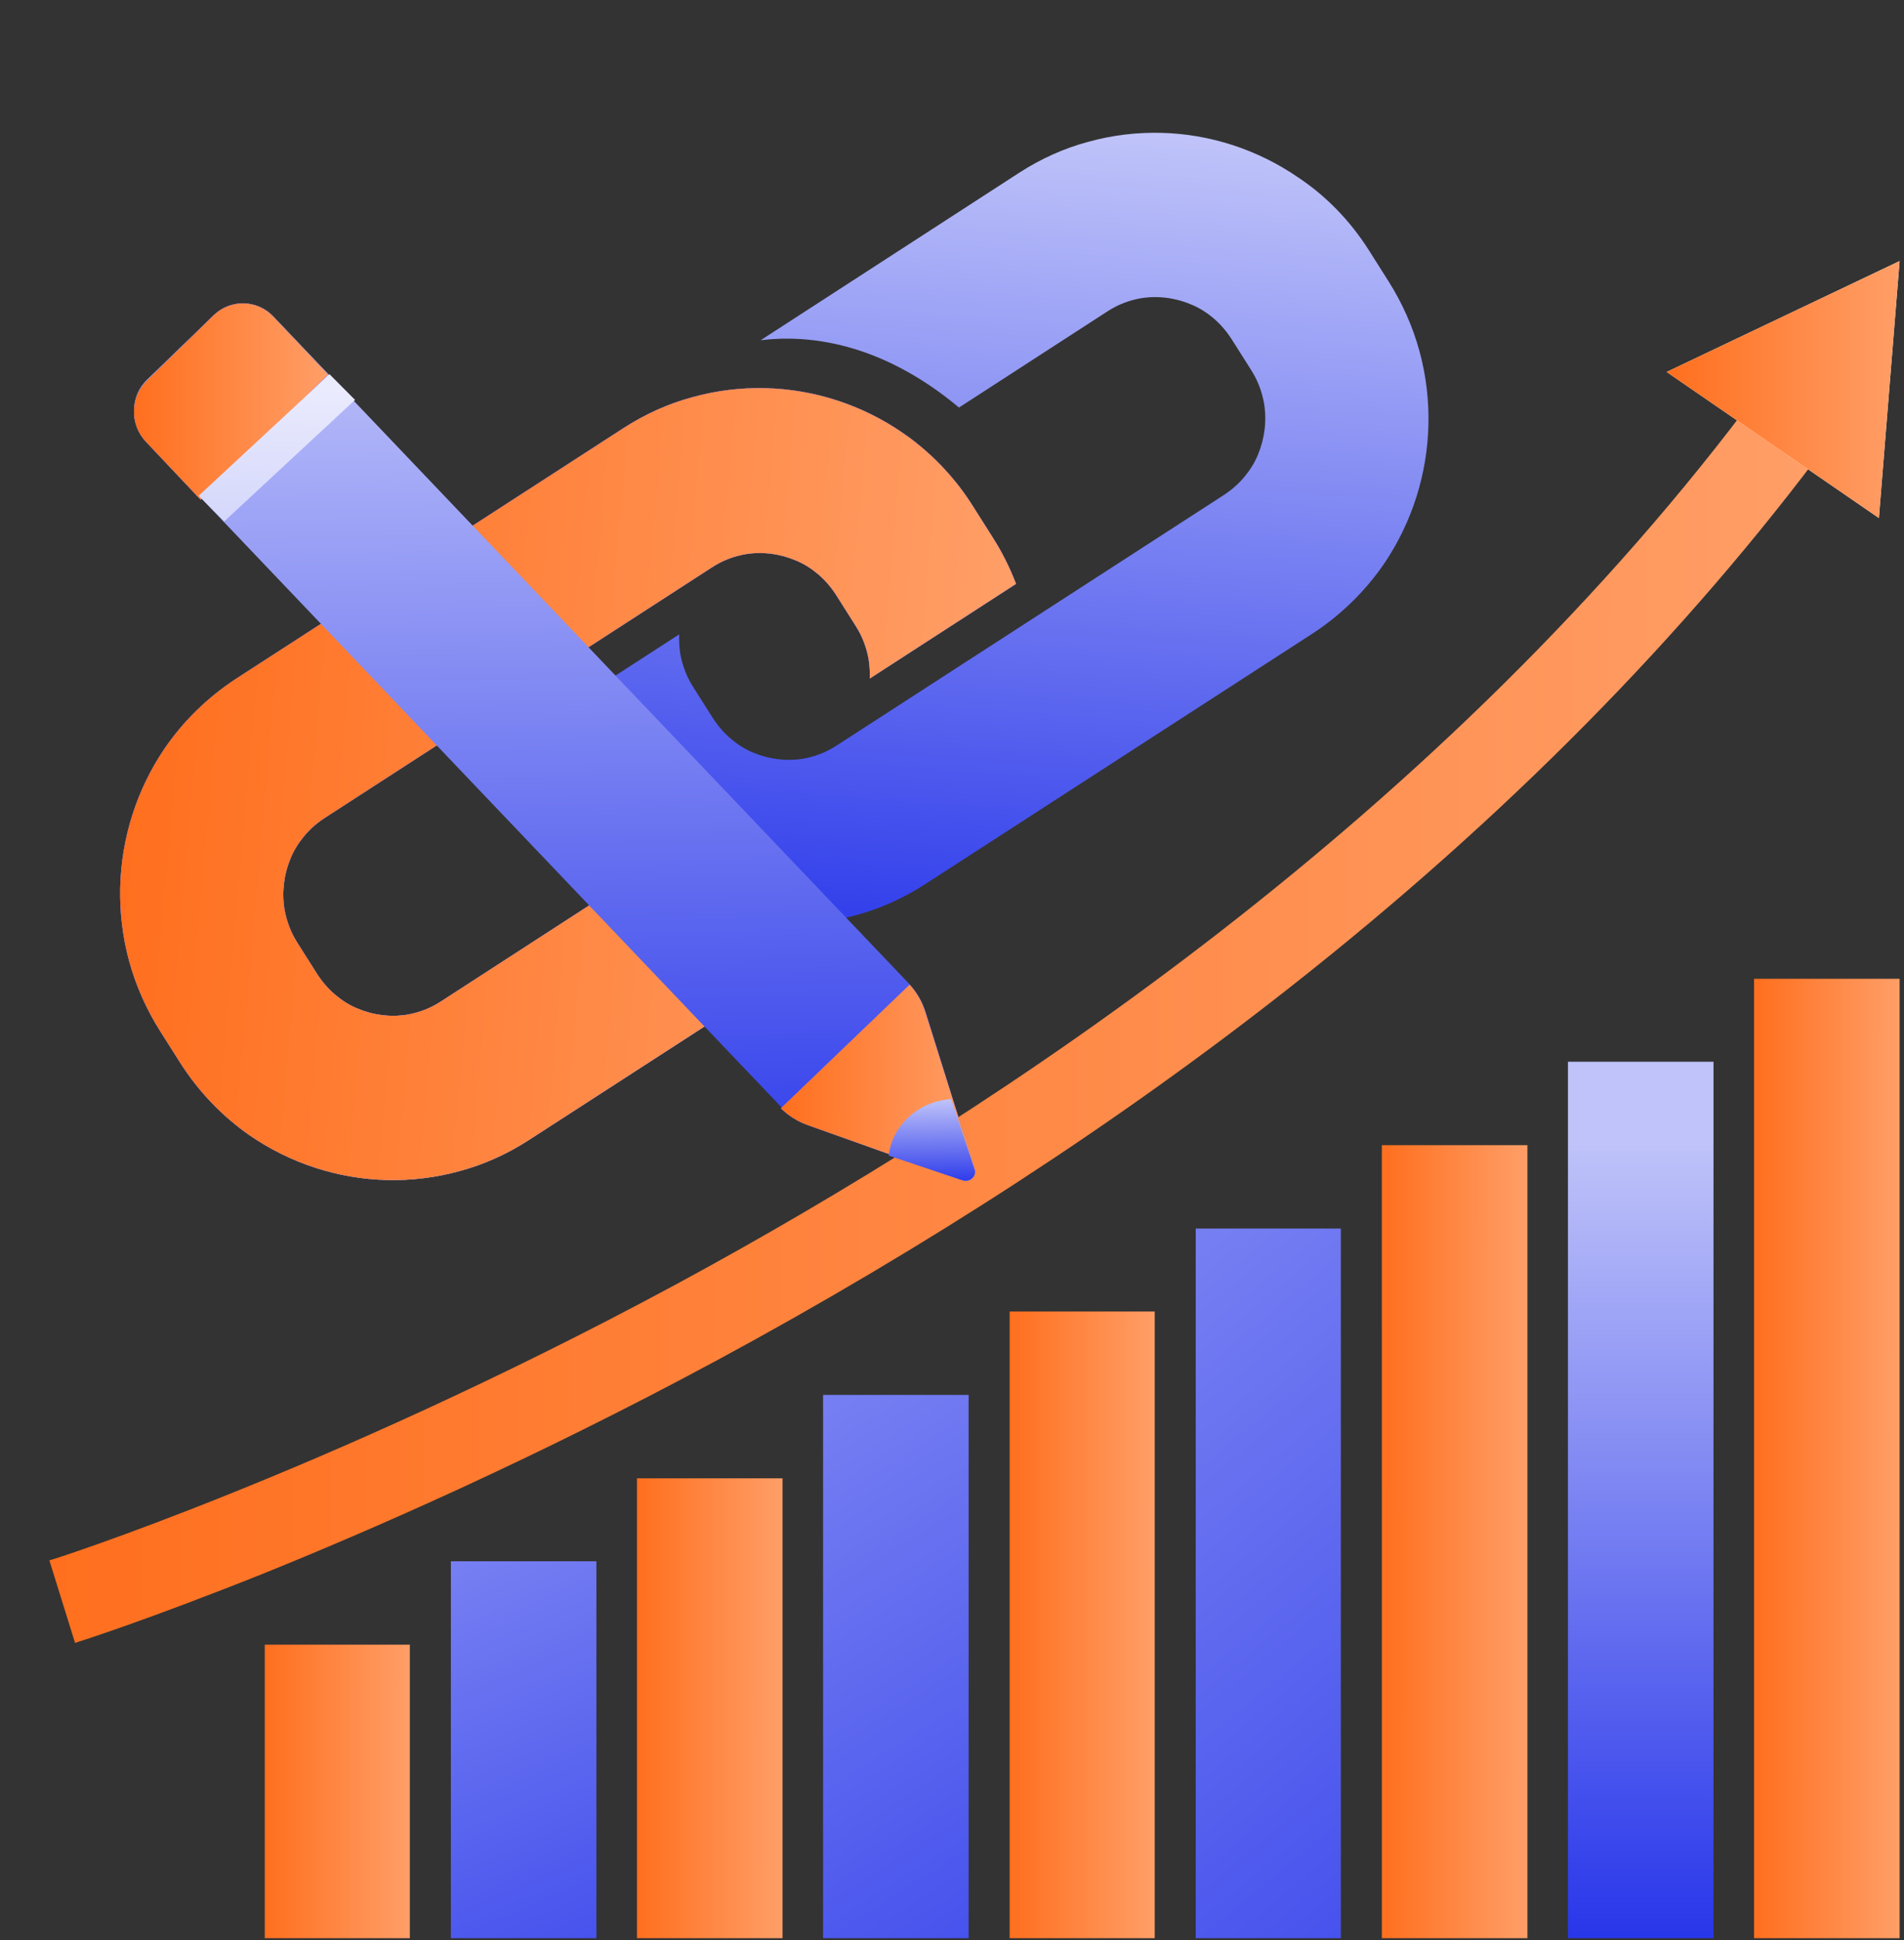
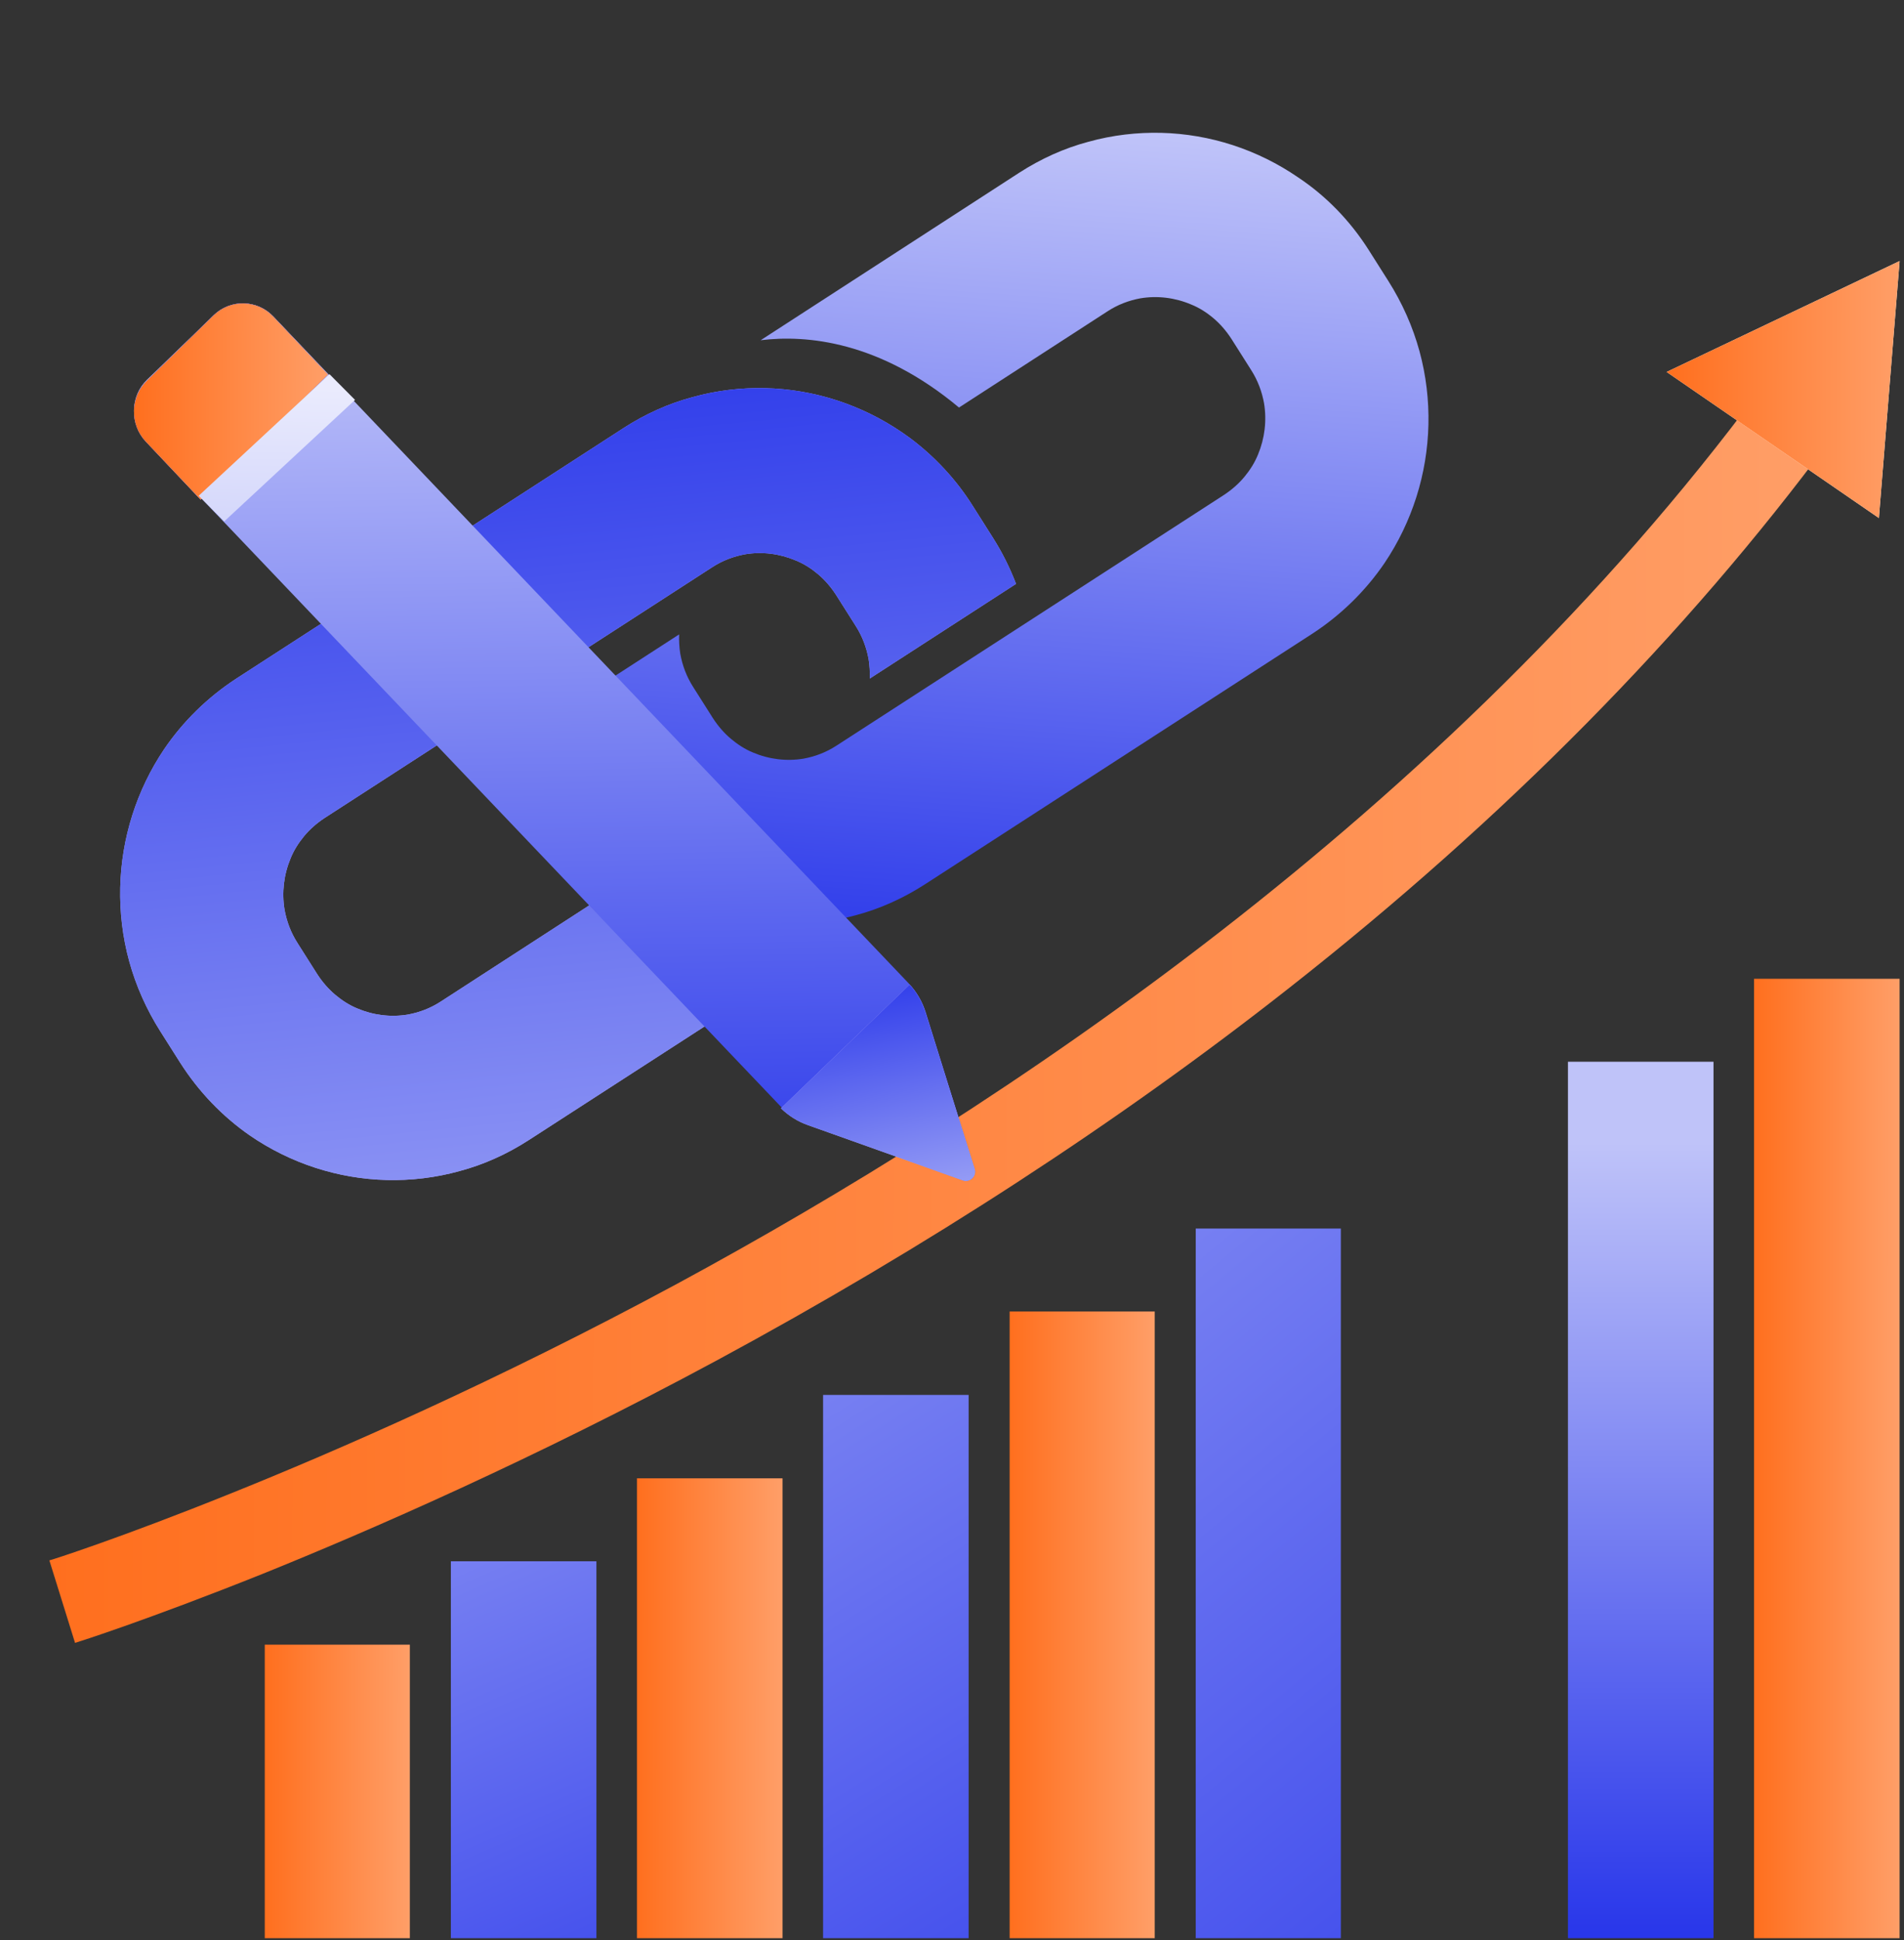
<svg xmlns="http://www.w3.org/2000/svg" width="270" height="275" viewBox="0 0 270 275" fill="none">
  <rect x="0" y="0" width="270" height="275" fill="#333333" stroke="none" />
  <path d="M137.975 71.756L140.748 76.132C142.117 78.274 143.213 80.481 144.081 82.757L123.337 96.174C123.374 95.236 123.319 94.334 123.176 93.424C122.874 91.782 122.3 90.206 121.322 88.682L118.549 84.305C117.805 83.162 116.957 82.188 116.005 81.384C115.054 80.581 114.003 79.903 112.844 79.439C110.575 78.471 108.071 78.155 105.638 78.563C104.014 78.865 102.454 79.441 100.948 80.426L46.007 115.954C44.876 116.704 43.914 117.559 43.12 118.519C42.327 119.478 41.658 120.539 41.205 121.664C40.251 123.955 39.943 126.483 40.352 128.942C40.654 130.584 41.227 132.161 42.205 133.684L44.978 138.061C45.723 139.205 46.571 140.178 47.522 140.982C48.474 141.785 49.525 142.464 50.639 142.923C52.909 143.891 55.412 144.207 57.845 143.799C59.47 143.498 61.029 142.921 62.536 141.936L83.564 128.321C86.565 131.597 94.526 138.102 110.367 138.728L74.996 161.585C71.892 163.591 68.565 165.085 65.157 165.987C61.745 166.934 58.247 167.336 54.835 167.251C47.924 167.075 41.186 164.896 35.404 160.919C31.551 158.239 28.169 154.749 25.512 150.562L22.739 146.185C20.747 143.045 19.263 139.682 18.318 136.233C17.374 132.784 16.97 129.249 17.047 125.803C17.208 118.821 19.352 112.019 23.277 106.185C25.923 102.298 29.371 98.888 33.466 96.208L88.407 60.68C91.511 58.674 94.838 57.181 98.246 56.278C101.658 55.331 105.156 54.93 108.568 55.014C115.479 55.191 122.217 57.37 128 61.346C128.377 61.604 128.71 61.858 129.087 62.117C132.547 64.717 135.596 67.953 137.975 71.756Z" fill="#ADA4F7" />
  <path d="M137.975 71.756L140.748 76.132C142.117 78.274 143.213 80.481 144.081 82.757L123.337 96.174C123.374 95.236 123.319 94.334 123.176 93.424C122.874 91.782 122.3 90.206 121.322 88.682L118.549 84.305C117.805 83.162 116.957 82.188 116.005 81.384C115.054 80.581 114.003 79.903 112.844 79.439C110.575 78.471 108.071 78.155 105.638 78.563C104.014 78.865 102.454 79.441 100.948 80.426L46.007 115.954C44.876 116.704 43.914 117.559 43.12 118.519C42.327 119.478 41.658 120.539 41.205 121.664C40.251 123.955 39.943 126.483 40.352 128.942C40.654 130.584 41.227 132.161 42.205 133.684L44.978 138.061C45.723 139.205 46.571 140.178 47.522 140.982C48.474 141.785 49.525 142.464 50.639 142.923C52.909 143.891 55.412 144.207 57.845 143.799C59.47 143.498 61.029 142.921 62.536 141.936L83.564 128.321C86.565 131.597 94.526 138.102 110.367 138.728L74.996 161.585C71.892 163.591 68.565 165.085 65.157 165.987C61.745 166.934 58.247 167.336 54.835 167.251C47.924 167.075 41.186 164.896 35.404 160.919C31.551 158.239 28.169 154.749 25.512 150.562L22.739 146.185C20.747 143.045 19.263 139.682 18.318 136.233C17.374 132.784 16.97 129.249 17.047 125.803C17.208 118.821 19.352 112.019 23.277 106.185C25.923 102.298 29.371 98.888 33.466 96.208L88.407 60.68C91.511 58.674 94.838 57.181 98.246 56.278C101.658 55.331 105.156 54.93 108.568 55.014C115.479 55.191 122.217 57.37 128 61.346C128.377 61.604 128.71 61.858 129.087 62.117C132.547 64.717 135.596 67.953 137.975 71.756Z" fill="url(#paint0_linear_39_263)" />
-   <path d="M137.975 71.756L140.748 76.132C142.117 78.274 143.213 80.481 144.081 82.757L123.337 96.174C123.374 95.236 123.319 94.334 123.176 93.424C122.874 91.782 122.3 90.206 121.322 88.682L118.549 84.305C117.805 83.162 116.957 82.188 116.005 81.384C115.054 80.581 114.003 79.903 112.844 79.439C110.575 78.471 108.071 78.155 105.638 78.563C104.014 78.865 102.454 79.441 100.948 80.426L46.007 115.954C44.876 116.704 43.914 117.559 43.12 118.519C42.327 119.478 41.658 120.539 41.205 121.664C40.251 123.955 39.943 126.483 40.352 128.942C40.654 130.584 41.227 132.161 42.205 133.684L44.978 138.061C45.723 139.205 46.571 140.178 47.522 140.982C48.474 141.785 49.525 142.464 50.639 142.923C52.909 143.891 55.412 144.207 57.845 143.799C59.47 143.498 61.029 142.921 62.536 141.936L83.564 128.321C86.565 131.597 94.526 138.102 110.367 138.728L74.996 161.585C71.892 163.591 68.565 165.085 65.157 165.987C61.745 166.934 58.247 167.336 54.835 167.251C47.924 167.075 41.186 164.896 35.404 160.919C31.551 158.239 28.169 154.749 25.512 150.562L22.739 146.185C20.747 143.045 19.263 139.682 18.318 136.233C17.374 132.784 16.97 129.249 17.047 125.803C17.208 118.821 19.352 112.019 23.277 106.185C25.923 102.298 29.371 98.888 33.466 96.208L88.407 60.68C91.511 58.674 94.838 57.181 98.246 56.278C101.658 55.331 105.156 54.93 108.568 55.014C115.479 55.191 122.217 57.37 128 61.346C128.377 61.604 128.71 61.858 129.087 62.117C132.547 64.717 135.596 67.953 137.975 71.756Z" fill="url(#paint1_linear_39_263)" />
  <path d="M194.095 35.437L196.868 39.813C198.86 42.954 200.345 46.317 201.289 49.766C202.233 53.215 202.637 56.749 202.56 60.196C202.399 67.177 200.255 73.98 196.33 79.814C193.684 83.7 190.236 87.111 186.141 89.79L131.2 125.318C128.096 127.325 124.769 128.818 121.361 129.721C117.949 130.668 114.451 131.069 111.039 130.985C104.128 130.808 97.39 128.629 91.608 124.653C91.23 124.394 90.897 124.14 90.52 123.882C87.1 121.33 84.095 118.098 81.668 114.336L78.895 109.959C77.527 107.817 76.431 105.61 75.562 103.334L96.306 89.917C96.273 90.811 96.325 91.758 96.468 92.668C96.769 94.309 97.343 95.886 98.321 97.41L101.094 101.786C101.838 102.93 102.687 103.904 103.638 104.707C104.59 105.511 105.641 106.189 106.755 106.649C109.025 107.616 111.528 107.932 113.961 107.525C115.586 107.223 117.145 106.646 118.652 105.662L173.593 70.133C174.723 69.383 175.685 68.529 176.479 67.569C177.273 66.609 177.942 65.548 178.395 64.423C179.348 62.133 179.656 59.604 179.248 57.145C178.946 55.504 178.372 53.927 177.394 52.404L174.621 48.027C173.877 46.883 173.029 45.909 172.077 45.106C171.126 44.302 170.075 43.624 168.916 43.16C166.647 42.193 164.143 41.877 161.71 42.285C160.085 42.586 158.526 43.163 157.02 44.148L135.992 57.763C124.73 48.358 114.377 47.422 107.869 48.223L144.515 24.494C147.62 22.488 150.946 20.995 154.354 20.092C157.767 19.145 161.265 18.744 164.676 18.828C171.588 19.005 178.325 21.184 184.108 25.16C188.012 27.756 191.439 31.25 194.095 35.437Z" fill="url(#paint2_linear_39_263)" />
  <path d="M37.545 244.933V274.711H58.121V244.933V233.112H37.545V244.933Z" fill="url(#paint3_linear_39_263)" />
  <path d="M63.936 233.112V244.933V274.711H84.576V244.933V233.112V221.29H63.936V233.112Z" fill="url(#paint4_linear_39_263)" />
  <path d="M90.327 221.29V233.112V244.933V274.711H110.967V244.933V233.112V221.29V209.532H90.327V221.29Z" fill="url(#paint5_linear_39_263)" />
  <path d="M116.718 209.532V221.29V233.112V244.934V274.711H137.358V244.934V233.112V221.29V209.532V197.711H116.718V209.532Z" fill="url(#paint6_linear_39_263)" />
  <path d="M143.173 197.711V209.532V221.29V233.112V244.933V274.711H163.749V244.933V233.112V221.29V209.532V197.711V185.889H143.173V197.711Z" fill="url(#paint7_linear_39_263)" />
  <path d="M169.564 185.889V197.711V209.532V221.29V233.112V244.933V274.711H190.14V244.933V233.112V221.29V209.532V197.711V185.889V174.131H169.564V185.889Z" fill="url(#paint8_linear_39_263)" />
-   <path d="M195.955 174.131V185.889V197.71V209.532V221.29V233.112V244.933V274.711H216.595V244.933V233.112V221.29V209.532V197.71V185.889V174.131V162.309H195.955V174.131Z" fill="url(#paint9_linear_39_263)" />
  <path d="M222.346 162.31V174.131V185.889V197.711V209.532V221.29V233.112V244.933V274.711H242.986V244.933V233.112V221.29V209.532V197.711V185.889V174.131V162.31V150.488H222.346V162.31Z" fill="url(#paint10_linear_39_263)" />
  <path d="M248.738 138.73V150.488V162.31V174.131V185.889V197.711V209.532V221.29V233.112V244.934V274.711H269.378V244.934V233.112V221.29V209.532V197.711V185.889V174.131V162.31V150.488V138.73H248.738Z" fill="url(#paint11_linear_39_263)" />
  <path d="M10.642 232.856L7 221.162C7.128 221.162 16.968 218.031 32.816 211.641C47.449 205.762 70.262 195.857 96.078 181.927C141.447 157.389 204.965 115.534 249.696 55.084L259.536 62.368C239.152 89.91 213.336 116.045 182.919 139.944C158.637 159.05 131.287 176.815 101.701 192.79C75.374 206.976 52.114 217.072 37.225 223.079C20.93 229.597 11.09 232.728 10.642 232.856Z" fill="url(#paint12_linear_39_263)" />
  <path d="M266.438 73.424L269.377 37L236.341 52.72L266.438 73.424Z" fill="white" />
  <path d="M266.438 73.424L269.377 37L236.341 52.72L266.438 73.424Z" fill="url(#paint13_linear_39_263)" />
  <path d="M114.772 159.488C113.254 158.947 111.887 158.056 110.766 156.889L20.674 62.362C18.384 59.963 18.45 56.141 20.834 53.836L30.288 44.684C32.673 42.38 36.472 42.446 38.762 44.846L128.854 139.372C129.966 140.539 130.805 141.952 131.286 143.498L138.204 165.681C138.525 166.705 137.544 167.653 136.536 167.293L114.772 159.488Z" fill="url(#paint14_linear_39_263)" />
  <path d="M110.743 157.089L128.993 139.561C130.011 140.682 130.773 142.003 131.22 143.456L138.204 165.678C138.527 166.704 137.528 167.654 136.52 167.293L114.549 159.464C113.122 158.961 111.828 158.144 110.743 157.089Z" fill="#ADA4F7" />
  <path d="M110.743 157.089L128.993 139.561C130.011 140.682 130.773 142.003 131.22 143.456L138.204 165.678C138.527 166.704 137.528 167.654 136.52 167.293L114.549 159.464C113.122 158.961 111.828 158.144 110.743 157.089Z" fill="url(#paint15_linear_39_263)" />
-   <path d="M110.743 157.089L128.993 139.561C130.011 140.682 130.773 142.003 131.22 143.456L138.204 165.678C138.527 166.704 137.528 167.654 136.52 167.293L114.549 159.464C113.122 158.961 111.828 158.144 110.743 157.089Z" fill="url(#paint16_linear_39_263)" />
  <path d="M46.523 53.092L38.751 44.87C36.462 42.444 32.665 42.367 30.282 44.708L20.833 53.965C18.45 56.296 18.384 60.162 20.673 62.589L28.445 70.81L46.523 53.092Z" fill="#ADA4F7" />
  <path d="M46.523 53.092L38.751 44.87C36.462 42.444 32.665 42.367 30.282 44.708L20.833 53.965C18.45 56.296 18.384 60.162 20.673 62.589L28.445 70.81L46.523 53.092Z" fill="url(#paint17_linear_39_263)" />
  <path d="M46.523 53.092L38.751 44.87C36.462 42.444 32.665 42.367 30.282 44.708L20.833 53.965C18.45 56.296 18.384 60.162 20.673 62.589L28.445 70.81L46.523 53.092Z" fill="url(#paint18_linear_39_263)" />
  <path d="M28.174 70.271L31.799 73.9L50.346 56.68L46.731 53.042L28.174 70.271Z" fill="url(#paint19_linear_39_263)" />
-   <path d="M126.034 163.792C126.258 161.76 127.226 159.802 128.907 158.275C130.588 156.749 132.719 155.921 134.879 155.784L138.202 165.732C138.535 166.725 137.508 167.645 136.472 167.295L126.034 163.792Z" fill="url(#paint20_linear_39_263)" />
  <defs>
    <linearGradient id="paint0_linear_39_263" x1="85.413" y1="43.583" x2="104.123" y2="230.921" gradientUnits="userSpaceOnUse">
      <stop offset="1.1e-07" stop-color="#2937EA" />
      <stop offset="1" stop-color="#BFC3F9" />
    </linearGradient>
    <linearGradient id="paint1_linear_39_263" x1="18.726" y1="105.462" x2="168.485" y2="118.74" gradientUnits="userSpaceOnUse">
      <stop offset="3.2e-07" stop-color="#FF6F1E" />
      <stop offset="1" stop-color="#FFA978" />
    </linearGradient>
    <linearGradient id="paint2_linear_39_263" x1="158.224" y1="140.485" x2="167.247" y2="19.696" gradientUnits="userSpaceOnUse">
      <stop offset="1.1e-07" stop-color="#2937EA" />
      <stop offset="1" stop-color="#BFC3F9" />
    </linearGradient>
    <linearGradient id="paint3_linear_39_263" x1="37.543" y1="253.92" x2="62.711" y2="253.943" gradientUnits="userSpaceOnUse">
      <stop offset="3.2e-07" stop-color="#FF6F1E" />
      <stop offset="1" stop-color="#FFA978" />
    </linearGradient>
    <linearGradient id="paint4_linear_39_263" x1="74.34" y1="318.07" x2="2.232" y2="153.532" gradientUnits="userSpaceOnUse">
      <stop offset="1.1e-07" stop-color="#2937EA" />
      <stop offset="1" stop-color="#BFC3F9" />
    </linearGradient>
    <linearGradient id="paint5_linear_39_263" x1="90.325" y1="242.136" x2="115.572" y2="242.15" gradientUnits="userSpaceOnUse">
      <stop offset="3.2e-07" stop-color="#FF6F1E" />
      <stop offset="1" stop-color="#FFA978" />
    </linearGradient>
    <linearGradient id="paint6_linear_39_263" x1="127.122" y1="337.208" x2="-0.527" y2="135.129" gradientUnits="userSpaceOnUse">
      <stop offset="1.1e-07" stop-color="#2937EA" />
      <stop offset="1" stop-color="#BFC3F9" />
    </linearGradient>
    <linearGradient id="paint7_linear_39_263" x1="143.171" y1="230.319" x2="168.339" y2="230.33" gradientUnits="userSpaceOnUse">
      <stop offset="3.2e-07" stop-color="#FF6F1E" />
      <stop offset="1" stop-color="#FFA978" />
    </linearGradient>
    <linearGradient id="paint8_linear_39_263" x1="179.936" y1="356.346" x2="-1.453" y2="137.192" gradientUnits="userSpaceOnUse">
      <stop offset="1.1e-07" stop-color="#2937EA" />
      <stop offset="1" stop-color="#BFC3F9" />
    </linearGradient>
    <linearGradient id="paint9_linear_39_263" x1="195.953" y1="218.534" x2="221.199" y2="218.543" gradientUnits="userSpaceOnUse">
      <stop offset="3.2e-07" stop-color="#FF6F1E" />
      <stop offset="1" stop-color="#FFA978" />
    </linearGradient>
    <linearGradient id="paint10_linear_39_263" x1="231.199" y1="274.01" x2="231.199" y2="161.911" gradientUnits="userSpaceOnUse">
      <stop offset="1.1e-07" stop-color="#2937EA" />
      <stop offset="1" stop-color="#BFC3F9" />
    </linearGradient>
    <linearGradient id="paint11_linear_39_263" x1="248.736" y1="206.75" x2="273.982" y2="206.757" gradientUnits="userSpaceOnUse">
      <stop offset="3.2e-07" stop-color="#FF6F1E" />
      <stop offset="1" stop-color="#FFA978" />
    </linearGradient>
    <linearGradient id="paint12_linear_39_263" x1="6.978" y1="144.008" x2="315.871" y2="144.817" gradientUnits="userSpaceOnUse">
      <stop offset="3.2e-07" stop-color="#FF6F1E" />
      <stop offset="1" stop-color="#FFA978" />
    </linearGradient>
    <linearGradient id="paint13_linear_39_263" x1="236.338" y1="55.22" x2="276.747" y2="55.287" gradientUnits="userSpaceOnUse">
      <stop offset="3.2e-07" stop-color="#FF6F1E" />
      <stop offset="1" stop-color="#FFA978" />
    </linearGradient>
    <linearGradient id="paint14_linear_39_263" x1="102.051" y1="172.846" x2="99.836" y2="43.767" gradientUnits="userSpaceOnUse">
      <stop offset="1.1e-07" stop-color="#2937EA" />
      <stop offset="1" stop-color="#BFC3F9" />
    </linearGradient>
    <linearGradient id="paint15_linear_39_263" x1="124.421" y1="137.364" x2="133.361" y2="181.164" gradientUnits="userSpaceOnUse">
      <stop offset="1.1e-07" stop-color="#2937EA" />
      <stop offset="1" stop-color="#BFC3F9" />
    </linearGradient>
    <linearGradient id="paint16_linear_39_263" x1="110.741" y1="153.472" x2="144.406" y2="153.533" gradientUnits="userSpaceOnUse">
      <stop offset="3.2e-07" stop-color="#FF6F1E" />
      <stop offset="1" stop-color="#FFA978" />
    </linearGradient>
    <linearGradient id="paint17_linear_39_263" x1="32.678" y1="40.803" x2="41.618" y2="84.603" gradientUnits="userSpaceOnUse">
      <stop offset="1.1e-07" stop-color="#2937EA" />
      <stop offset="1" stop-color="#BFC3F9" />
    </linearGradient>
    <linearGradient id="paint18_linear_39_263" x1="18.998" y1="56.911" x2="52.663" y2="56.972" gradientUnits="userSpaceOnUse">
      <stop offset="3.2e-07" stop-color="#FF6F1E" />
      <stop offset="1" stop-color="#FFA978" />
    </linearGradient>
    <linearGradient id="paint19_linear_39_263" x1="39.437" y1="54.809" x2="38.867" y2="74.421" gradientUnits="userSpaceOnUse">
      <stop stop-color="#EAEBFD" />
      <stop offset="1" stop-color="#D4D7FB" />
    </linearGradient>
    <linearGradient id="paint20_linear_39_263" x1="134.552" y1="167.881" x2="134.364" y2="155.854" gradientUnits="userSpaceOnUse">
      <stop offset="1.1e-07" stop-color="#2937EA" />
      <stop offset="1" stop-color="#BFC3F9" />
    </linearGradient>
  </defs>
</svg>